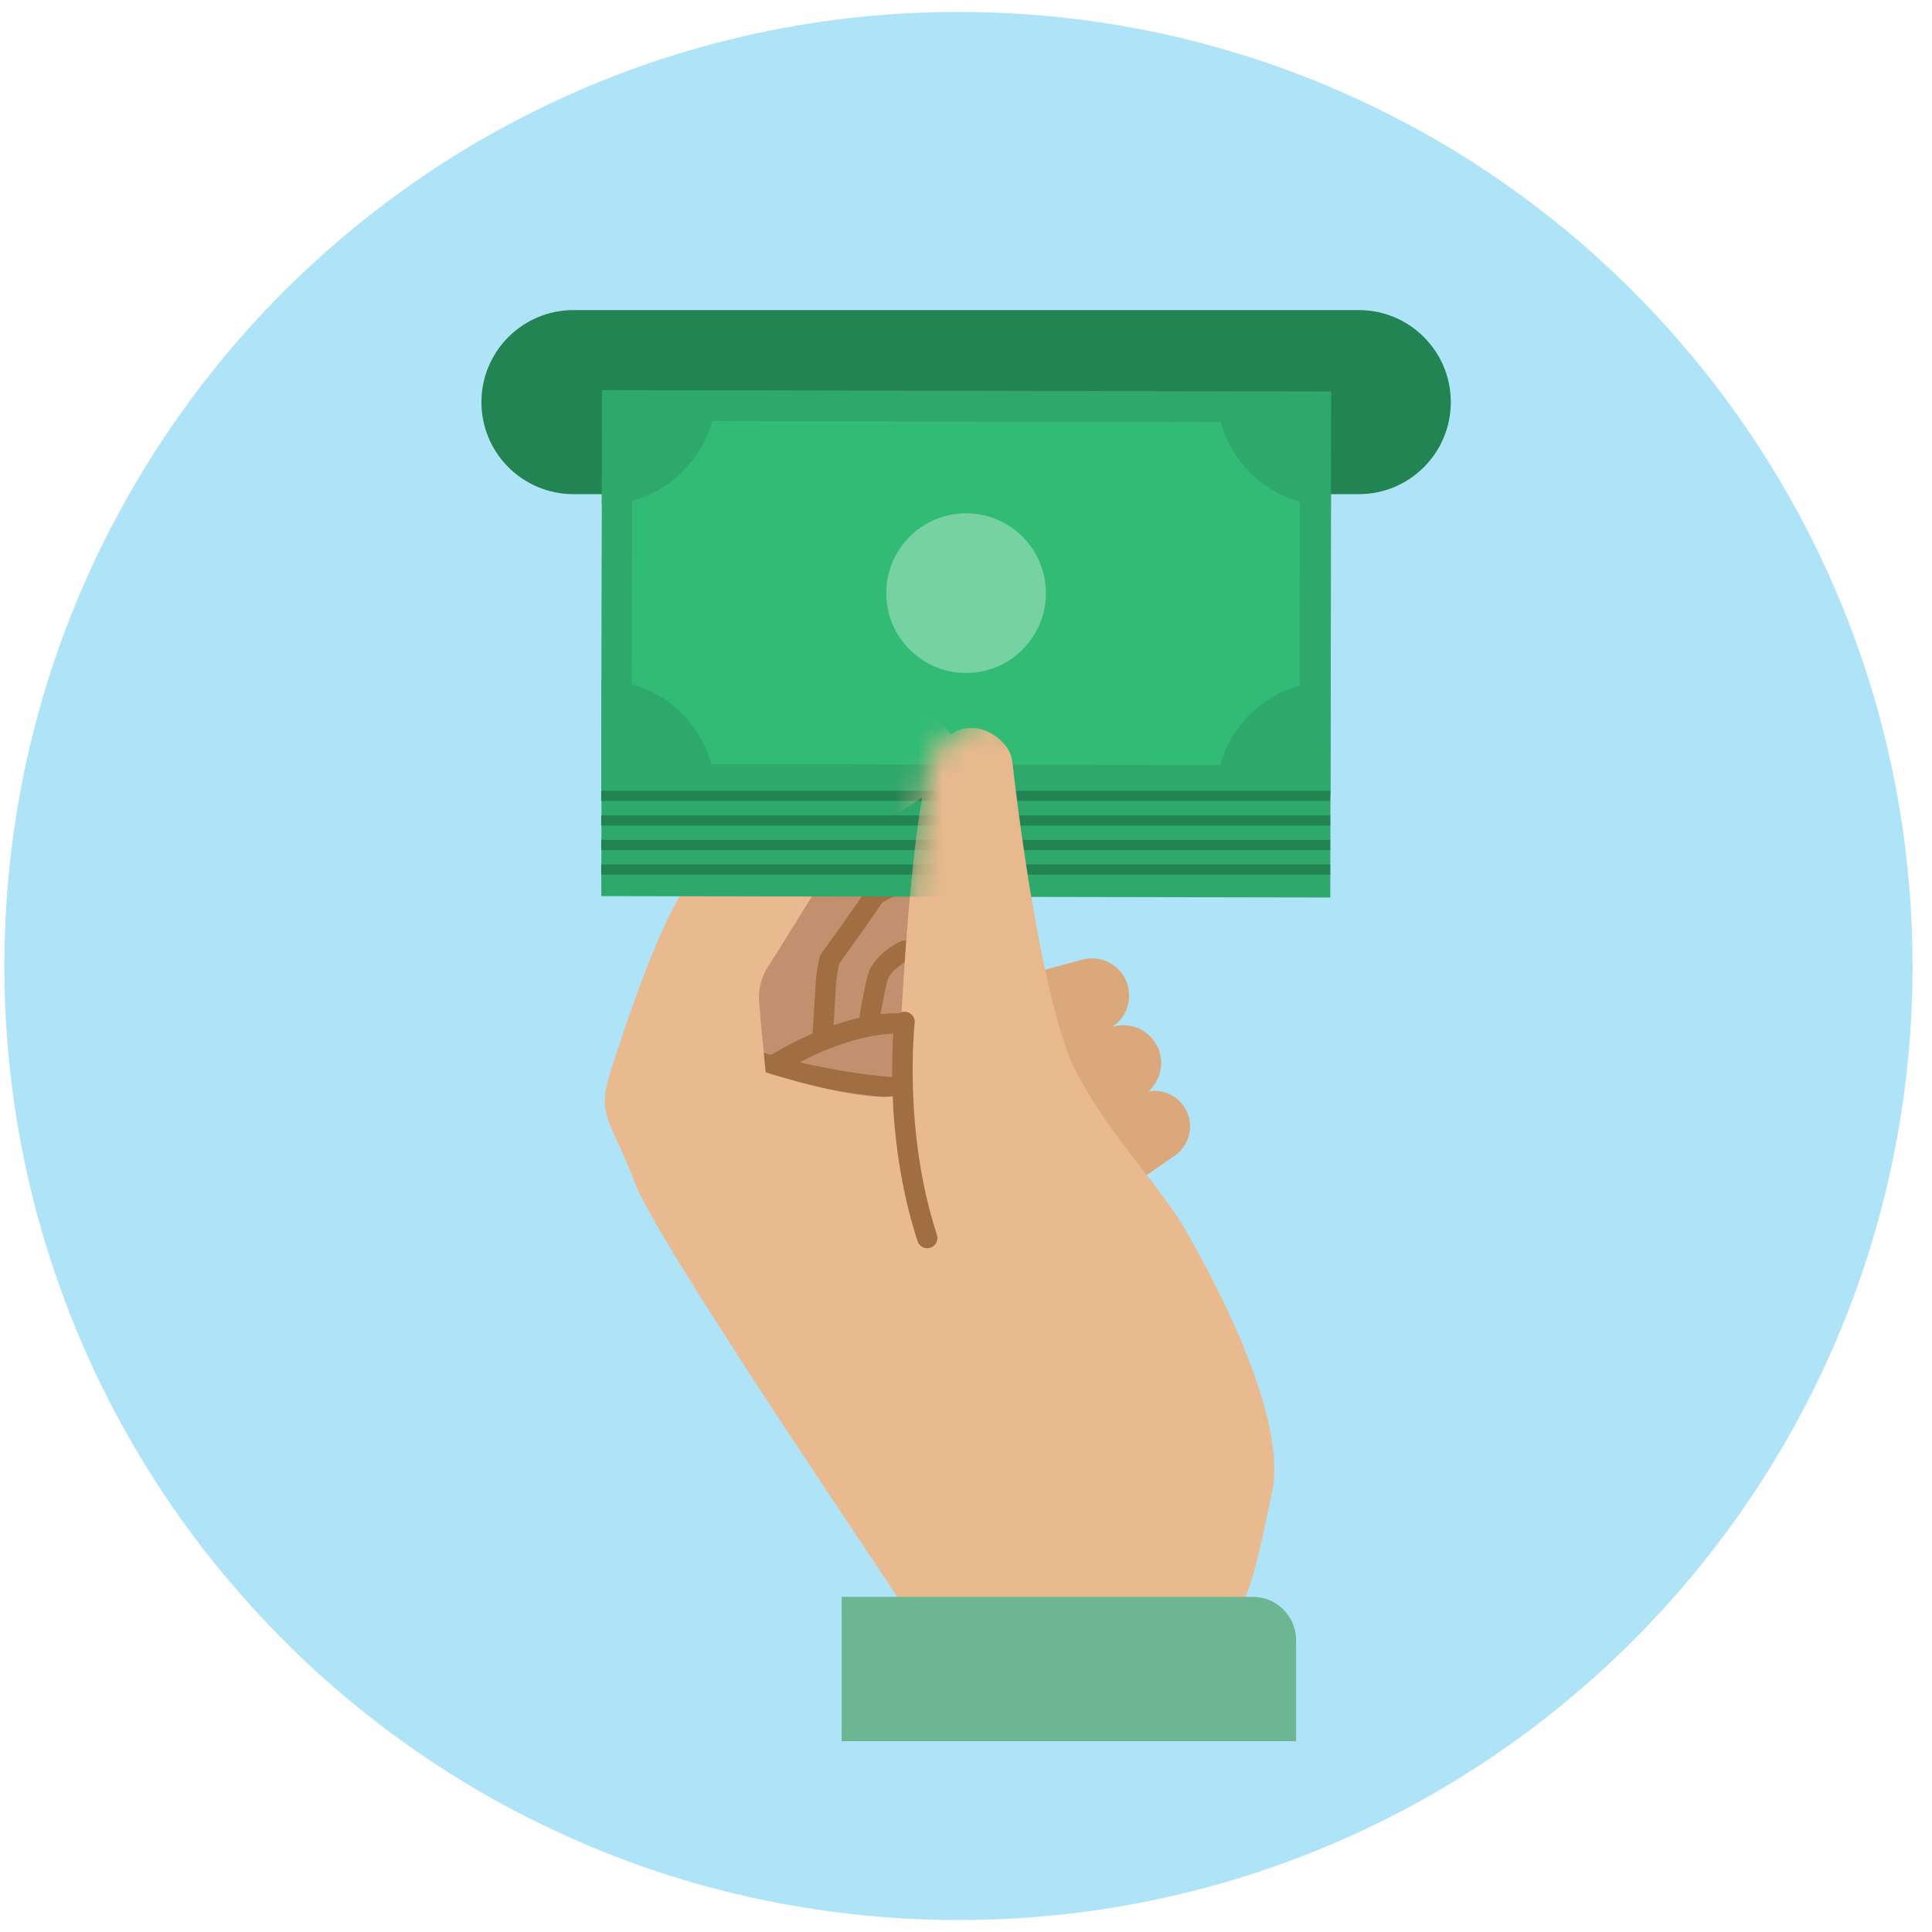
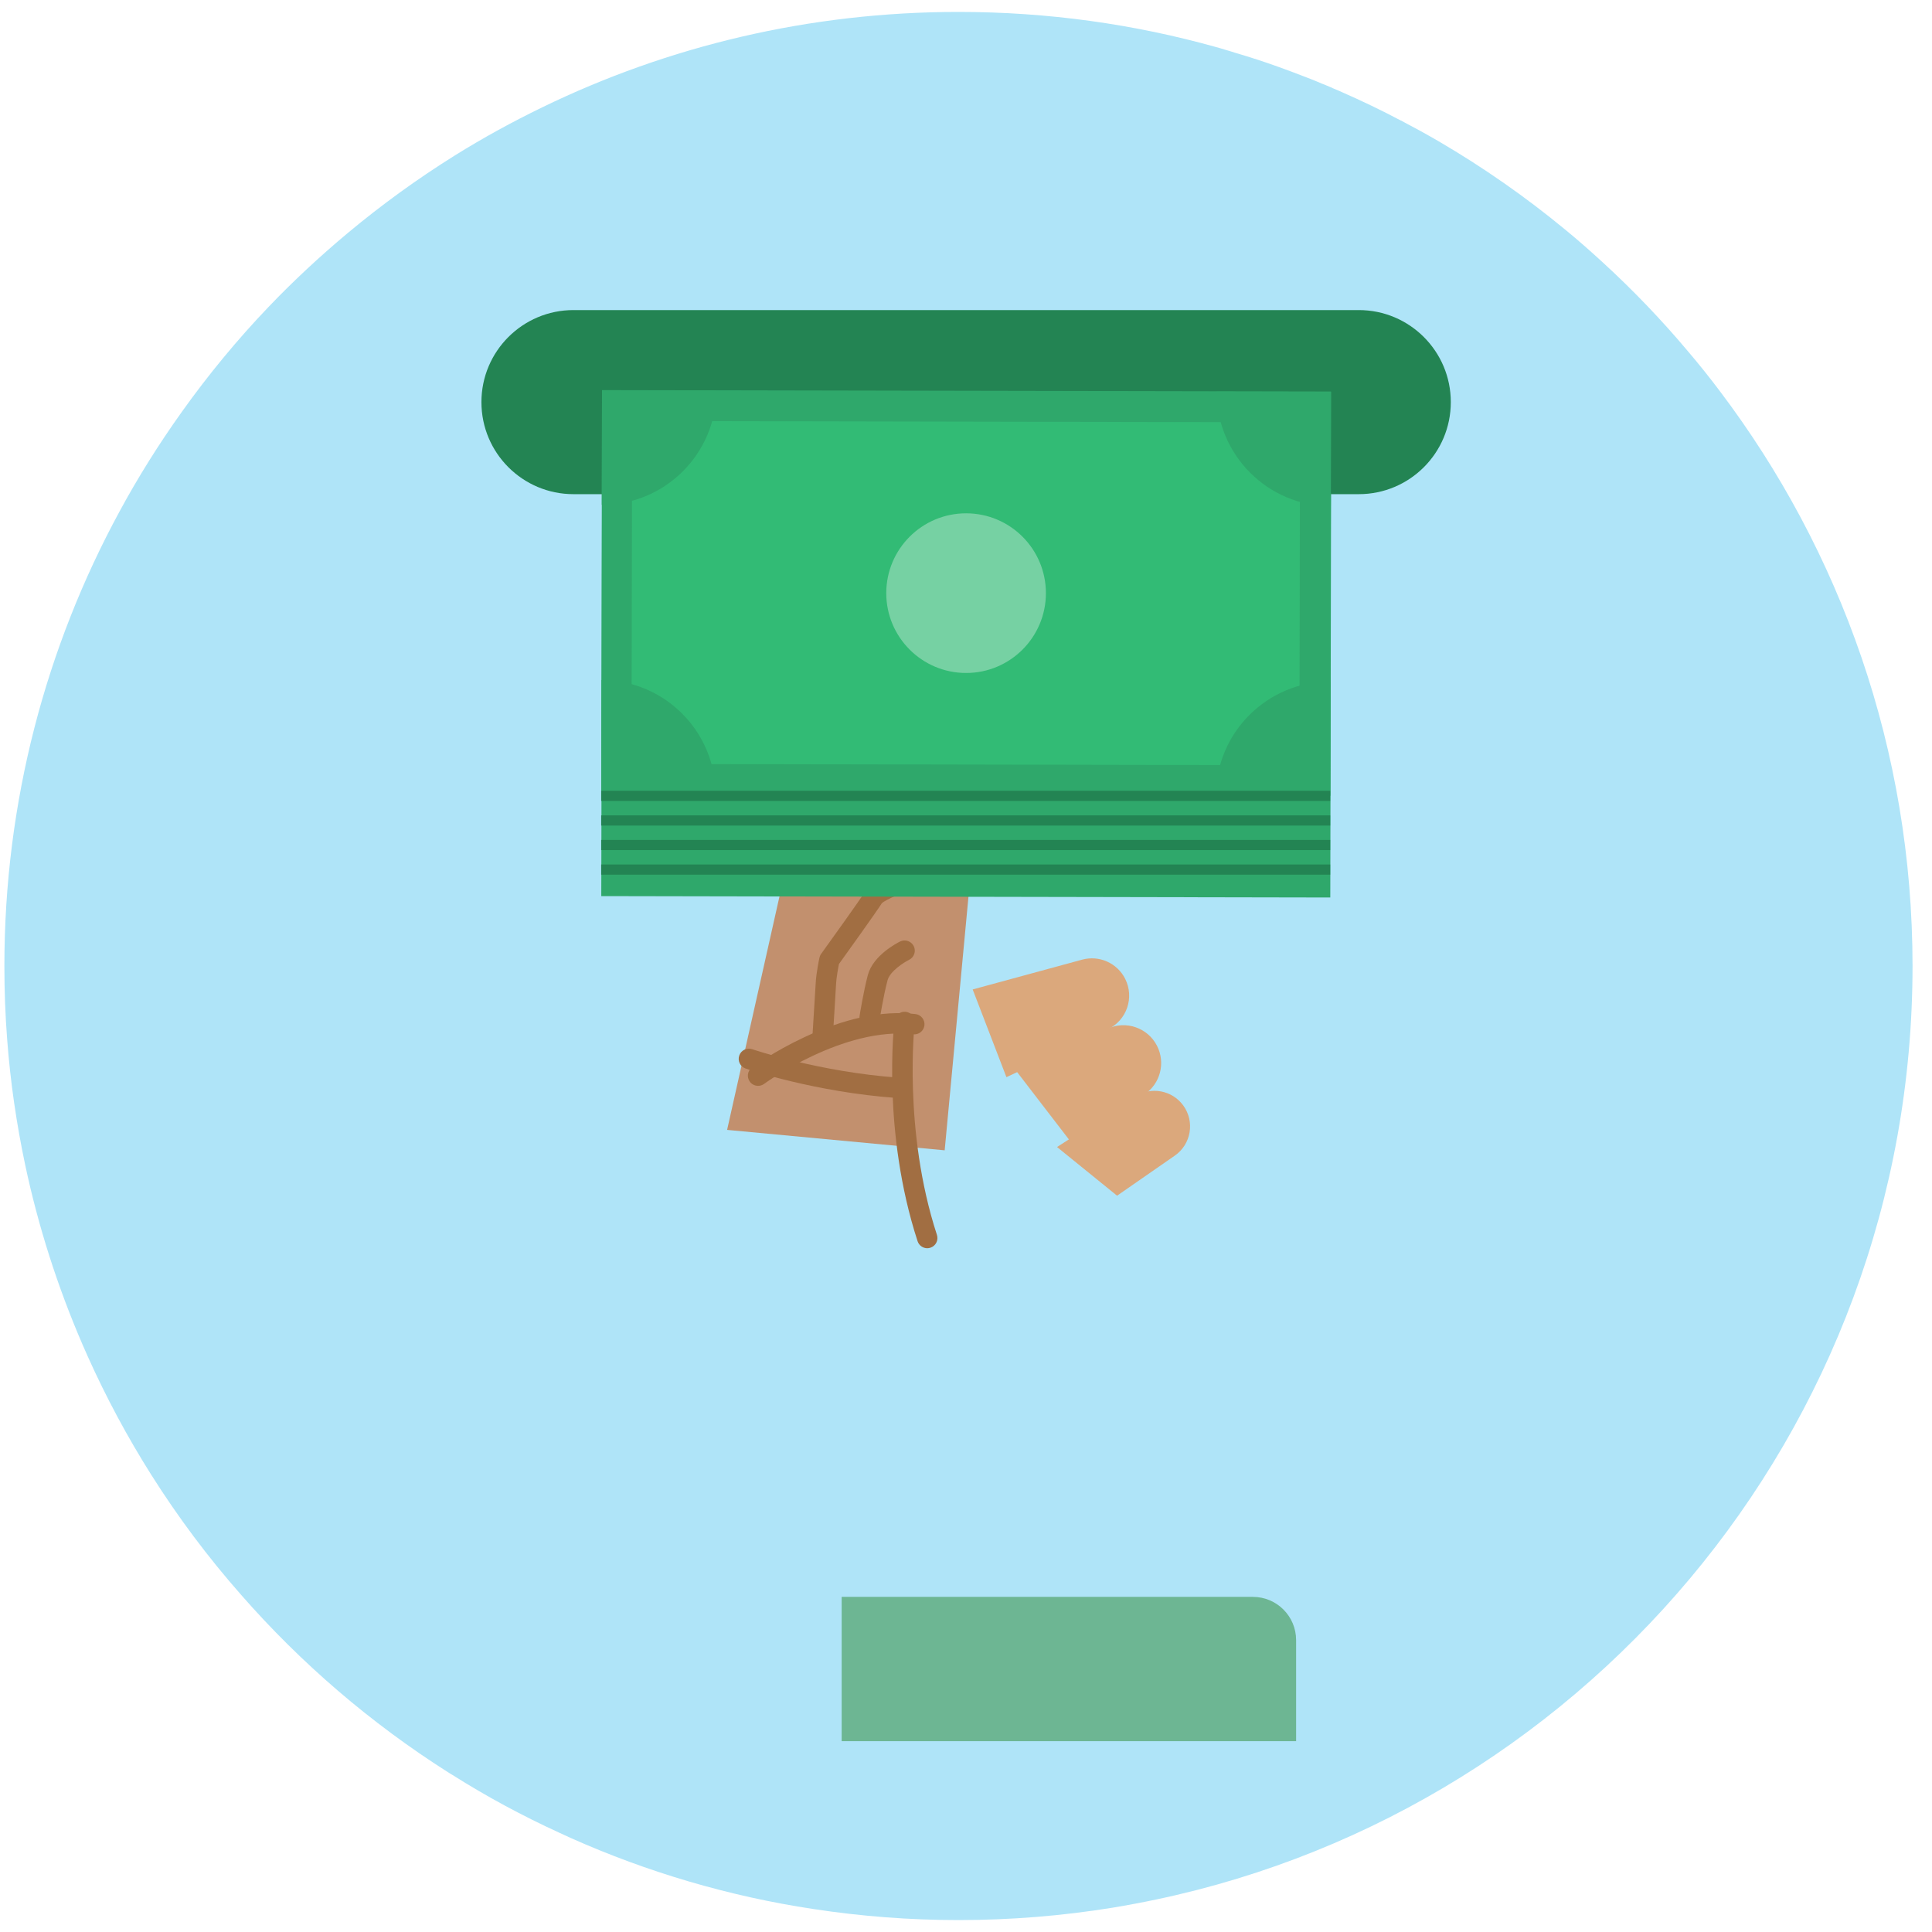
<svg xmlns="http://www.w3.org/2000/svg" width="81" height="81" viewBox="0 0 81 81" fill="none">
  <g clip-path="url(#clip0_4054_2387)">
    <path d="M80.184 40.497C80.184 60.052 66.151 76.334 47.607 79.81C47.286 79.871 46.966 79.927 46.639 79.982C44.538 80.321 42.387 80.5 40.187 80.5C38.122 80.5 36.088 80.34 34.11 80.038C30.548 79.502 27.134 78.485 23.948 77.067C23.794 76.999 23.633 76.925 23.479 76.852C21.914 76.137 20.404 75.323 18.962 74.411C18.894 74.374 18.832 74.331 18.771 74.294C15.541 72.242 12.62 69.734 10.112 66.868C8.725 65.296 7.468 63.614 6.346 61.839C5.342 60.249 4.448 58.585 3.672 56.853C3.598 56.687 3.524 56.514 3.45 56.348C2.421 53.963 1.613 51.455 1.059 48.854C0.695 47.134 0.436 45.378 0.301 43.584C0.221 42.562 0.184 41.532 0.184 40.497C0.184 33.601 1.934 27.111 5.009 21.448C5.792 19.999 6.667 18.607 7.622 17.269C8.725 15.722 9.939 14.249 11.252 12.875C12.3 11.778 13.415 10.743 14.58 9.769C15.998 8.586 17.495 7.501 19.073 6.515C20.25 5.782 21.476 5.11 22.733 4.5C28.009 1.936 33.931 0.5 40.187 0.5C43.928 0.5 47.551 1.012 50.984 1.973C51.126 2.01 51.261 2.053 51.403 2.096C51.532 2.133 51.656 2.17 51.785 2.213C52.395 2.392 53.005 2.589 53.603 2.805C53.992 2.947 54.38 3.088 54.768 3.242C54.916 3.298 55.058 3.353 55.206 3.415C55.279 3.446 55.353 3.477 55.421 3.507C55.464 3.52 55.508 3.538 55.551 3.557C55.631 3.588 55.711 3.625 55.785 3.655C55.822 3.668 55.859 3.686 55.89 3.705C55.902 3.705 55.914 3.711 55.92 3.717C56.031 3.76 56.142 3.809 56.253 3.859C57.097 4.229 57.917 4.623 58.731 5.054H58.737C59.267 5.332 59.797 5.621 60.315 5.923C62.182 7.014 63.957 8.253 65.615 9.621C66.157 10.065 66.681 10.527 67.198 11.002C68.462 12.16 69.651 13.399 70.754 14.711C71.223 15.26 71.666 15.815 72.098 16.388C77.17 23.093 80.184 31.444 80.184 40.497Z" fill="#AFE4F8" />
    <path d="M39.606 48.227L41 33.368L33.578 33.582L30.484 47.371L39.606 48.227Z" fill="#C2906E" />
    <path d="M40.78 41.483L45.369 40.234C46.085 40.038 46.839 40.375 47.173 41.037C47.569 41.822 47.241 42.779 46.446 43.154L42.195 45.161L40.78 41.483Z" fill="#DBA87C" />
    <path d="M42.605 44.896L46.431 43.129C47.203 42.772 48.118 43.087 48.507 43.843C48.874 44.557 48.65 45.433 47.984 45.883L45.101 48.145L42.603 44.895L42.605 44.896Z" fill="#DBA87C" />
    <path d="M44.317 48.09L47.593 45.972C48.258 45.543 49.141 45.707 49.607 46.345C50.102 47.022 49.942 47.974 49.253 48.451L46.834 50.13L44.317 48.09Z" fill="#DBA87C" />
    <path d="M34.492 43.844C34.484 43.844 34.474 43.844 34.465 43.844C34.229 43.829 34.05 43.626 34.065 43.39C34.066 43.372 34.177 41.626 34.199 41.217C34.222 40.773 34.35 40.176 34.356 40.151C34.369 40.093 34.392 40.038 34.427 39.991C34.874 39.372 36.071 37.701 36.25 37.41C36.505 36.996 37.617 36.572 38.503 36.29C38.728 36.219 38.968 36.343 39.039 36.568C39.111 36.793 38.987 37.032 38.762 37.104C37.95 37.362 37.119 37.718 36.969 37.872C36.735 38.243 35.457 40.023 35.174 40.416C35.14 40.586 35.067 40.976 35.052 41.263C35.031 41.675 34.923 43.372 34.919 43.445C34.905 43.671 34.717 43.845 34.492 43.845V43.844ZM36.977 37.859C36.977 37.859 36.977 37.859 36.977 37.86C36.977 37.86 36.977 37.86 36.977 37.859Z" fill="#A16E42" />
    <path d="M31.782 45.524C31.65 45.524 31.521 45.464 31.438 45.35C31.298 45.16 31.338 44.893 31.529 44.753C31.565 44.726 32.433 44.09 33.704 43.494C35.431 42.683 37.005 42.354 38.382 42.515C38.616 42.543 38.783 42.755 38.757 42.989C38.729 43.223 38.52 43.392 38.282 43.364C35.366 43.021 32.069 45.417 32.036 45.442C31.96 45.498 31.871 45.525 31.783 45.525L31.782 45.524Z" fill="#A16E42" />
    <path d="M36.459 43.097C36.436 43.097 36.414 43.095 36.391 43.091C36.158 43.054 35.999 42.835 36.037 42.602C36.043 42.561 36.203 41.566 36.384 40.882C36.605 40.047 37.623 39.529 37.739 39.472C37.951 39.369 38.206 39.458 38.31 39.669C38.414 39.88 38.326 40.137 38.115 40.24C37.913 40.34 37.313 40.712 37.21 41.101C37.04 41.742 36.882 42.727 36.881 42.737C36.848 42.947 36.667 43.097 36.46 43.097H36.459Z" fill="#A16E42" />
    <path d="M37.638 46.035C37.627 46.035 37.617 46.035 37.607 46.034C34.156 45.787 31.375 44.837 31.257 44.797C31.034 44.72 30.916 44.476 30.994 44.253C31.071 44.03 31.314 43.913 31.536 43.988C31.564 43.998 34.333 44.942 37.668 45.181C37.903 45.198 38.08 45.402 38.063 45.638C38.047 45.863 37.859 46.034 37.637 46.034L37.638 46.035Z" fill="#A16E42" />
-     <path d="M37.624 45.931C37.624 45.931 38.078 34.057 39.083 31.794C40.087 29.53 42.307 30.742 42.44 31.914C42.572 33.087 43.636 42.234 45.172 45.05C46.709 47.867 48.628 49.693 49.714 51.589C52.262 56.034 53.827 60.207 53.336 62.533C52.516 66.423 52.175 68.525 50.02 69.078C45.445 70.252 42.241 73.994 39.883 70.36C37.526 66.726 27.62 52.235 26.618 49.591C25.615 46.947 25.002 46.804 25.582 44.979C26.161 43.154 27.588 38.813 28.78 37.133C29.972 35.452 31.544 33.343 31.544 33.343C31.544 33.343 32.4 32.079 33.674 31.656C34.948 31.233 37.547 30.302 37.547 30.302C37.547 30.302 39.789 29.19 40.118 31.692C40.118 31.692 40.1 32.733 37.455 34.18L35.621 35.387C35.621 35.387 35.085 35.757 34.777 36.348C34.471 36.938 32.115 40.668 32.115 40.668C32.115 40.668 31.78 41.24 31.823 41.929C31.866 42.618 32.101 44.957 32.101 44.957C32.101 44.957 36.14 46.264 37.624 45.931Z" fill="#E9BA90" />
    <path d="M38.876 52.333C38.696 52.333 38.529 52.218 38.47 52.038C36.98 47.472 37.479 42.985 37.501 42.796C37.528 42.562 37.74 42.393 37.974 42.421C38.208 42.448 38.377 42.66 38.349 42.894C38.344 42.939 37.852 47.389 39.281 51.773C39.355 51.997 39.232 52.239 39.008 52.311C38.964 52.325 38.919 52.333 38.876 52.333Z" fill="#A16E42" />
    <path d="M56.967 13H24.043C21.911 13 20.184 14.728 20.184 16.859C20.184 18.991 21.911 20.718 24.043 20.718H56.967C59.098 20.718 60.826 18.991 60.826 16.859C60.826 14.728 59.098 13 56.967 13Z" fill="#238453" />
    <path d="M55.806 20.689L25.241 20.631L25.209 37.57L55.773 37.628L55.806 20.689Z" fill="#2FA86B" />
    <path d="M55.804 16.414L25.24 16.355L25.208 33.294L55.772 33.353L55.804 16.414Z" fill="#2FA86B" />
    <path d="M26.503 17.652L26.476 32.028L54.477 32.082L54.505 17.706L26.503 17.652Z" fill="#32BB75" />
    <path d="M55.803 16.43L55.794 21.224C53.147 21.219 51.004 19.067 51.009 16.42L55.803 16.43Z" fill="#2FA86B" />
    <path d="M55.78 28.573L55.77 33.367L50.976 33.358C50.981 30.711 53.133 28.567 55.78 28.573Z" fill="#2FA86B" />
    <path d="M30.035 16.379C30.029 19.026 27.878 21.169 25.23 21.164L25.24 16.369L30.035 16.379Z" fill="#2FA86B" />
    <path d="M30.002 33.316L25.207 33.307L25.217 28.512C27.864 28.517 30.007 30.669 30.002 33.316Z" fill="#2FA86B" />
    <path d="M40.504 28.215C42.352 28.215 43.85 26.716 43.85 24.868C43.85 23.02 42.352 21.521 40.504 21.521C38.656 21.521 37.157 23.02 37.157 24.868C37.157 26.716 38.656 28.215 40.504 28.215Z" fill="#76D1A3" />
    <path d="M55.768 33.154H25.205V33.581H55.768V33.154Z" fill="#238453" />
    <path d="M55.768 34.185H25.205V34.612H55.768V34.185Z" fill="#238453" />
    <path d="M55.768 35.214H25.205V35.641H55.768V35.214Z" fill="#238453" />
    <path d="M55.768 36.244H25.205V36.671H55.768V36.244Z" fill="#238453" />
    <mask id="mask0_4054_2387" style="mask-type:luminance" maskUnits="userSpaceOnUse" x="37" y="29" width="8" height="15">
      <path d="M40.616 30.525C40.616 30.525 39.069 30.336 38.661 33.432C38.661 33.432 38.1 37.216 37.888 40.999L44.682 43.908L44.42 37.687L43.392 30.921L41.081 29.894L40.616 30.524V30.525Z" fill="white" />
    </mask>
    <g mask="url(#mask0_4054_2387)">
-       <path d="M37.624 45.932C37.624 45.932 38.078 34.058 39.083 31.794C40.087 29.53 42.307 30.742 42.44 31.915C42.572 33.087 43.636 42.234 45.172 45.051C46.709 47.868 49.123 50.525 49.714 51.589C50.304 52.654 53.151 59.161 52.888 63.128C52.626 67.095 50.724 71.067 46.031 71.603C41.338 72.138 38.058 68.482 35.701 64.849C33.343 61.215 27.622 52.234 26.619 49.591C25.616 46.947 25.003 46.804 25.583 44.98C26.162 43.155 27.59 38.814 28.781 37.133C29.973 35.452 31.545 33.343 31.545 33.343C31.545 33.343 32.401 32.079 33.675 31.656C34.949 31.233 37.548 30.302 37.548 30.302C37.548 30.302 39.79 29.191 40.119 31.692C40.119 31.692 40.101 32.734 37.456 34.181L35.622 35.387C35.622 35.387 35.086 35.758 34.778 36.348C34.472 36.939 32.116 40.669 32.116 40.669C32.116 40.669 31.781 41.241 31.825 41.93C31.867 42.618 32.102 44.957 32.102 44.957C32.102 44.957 36.141 46.264 37.625 45.932H37.624Z" fill="#E8B98F" />
-     </g>
+       </g>
    <path d="M54.341 72.999H35.287V66.95H52.528C53.528 66.95 54.34 67.762 54.34 68.762V72.999H54.341Z" fill="#6DB693" />
  </g>
  <defs>
    <clipPath id="clip0_4054_2387">
      <rect width="80" height="80" fill="white" transform="translate(0.184 0.5)" />
    </clipPath>
  </defs>
</svg>